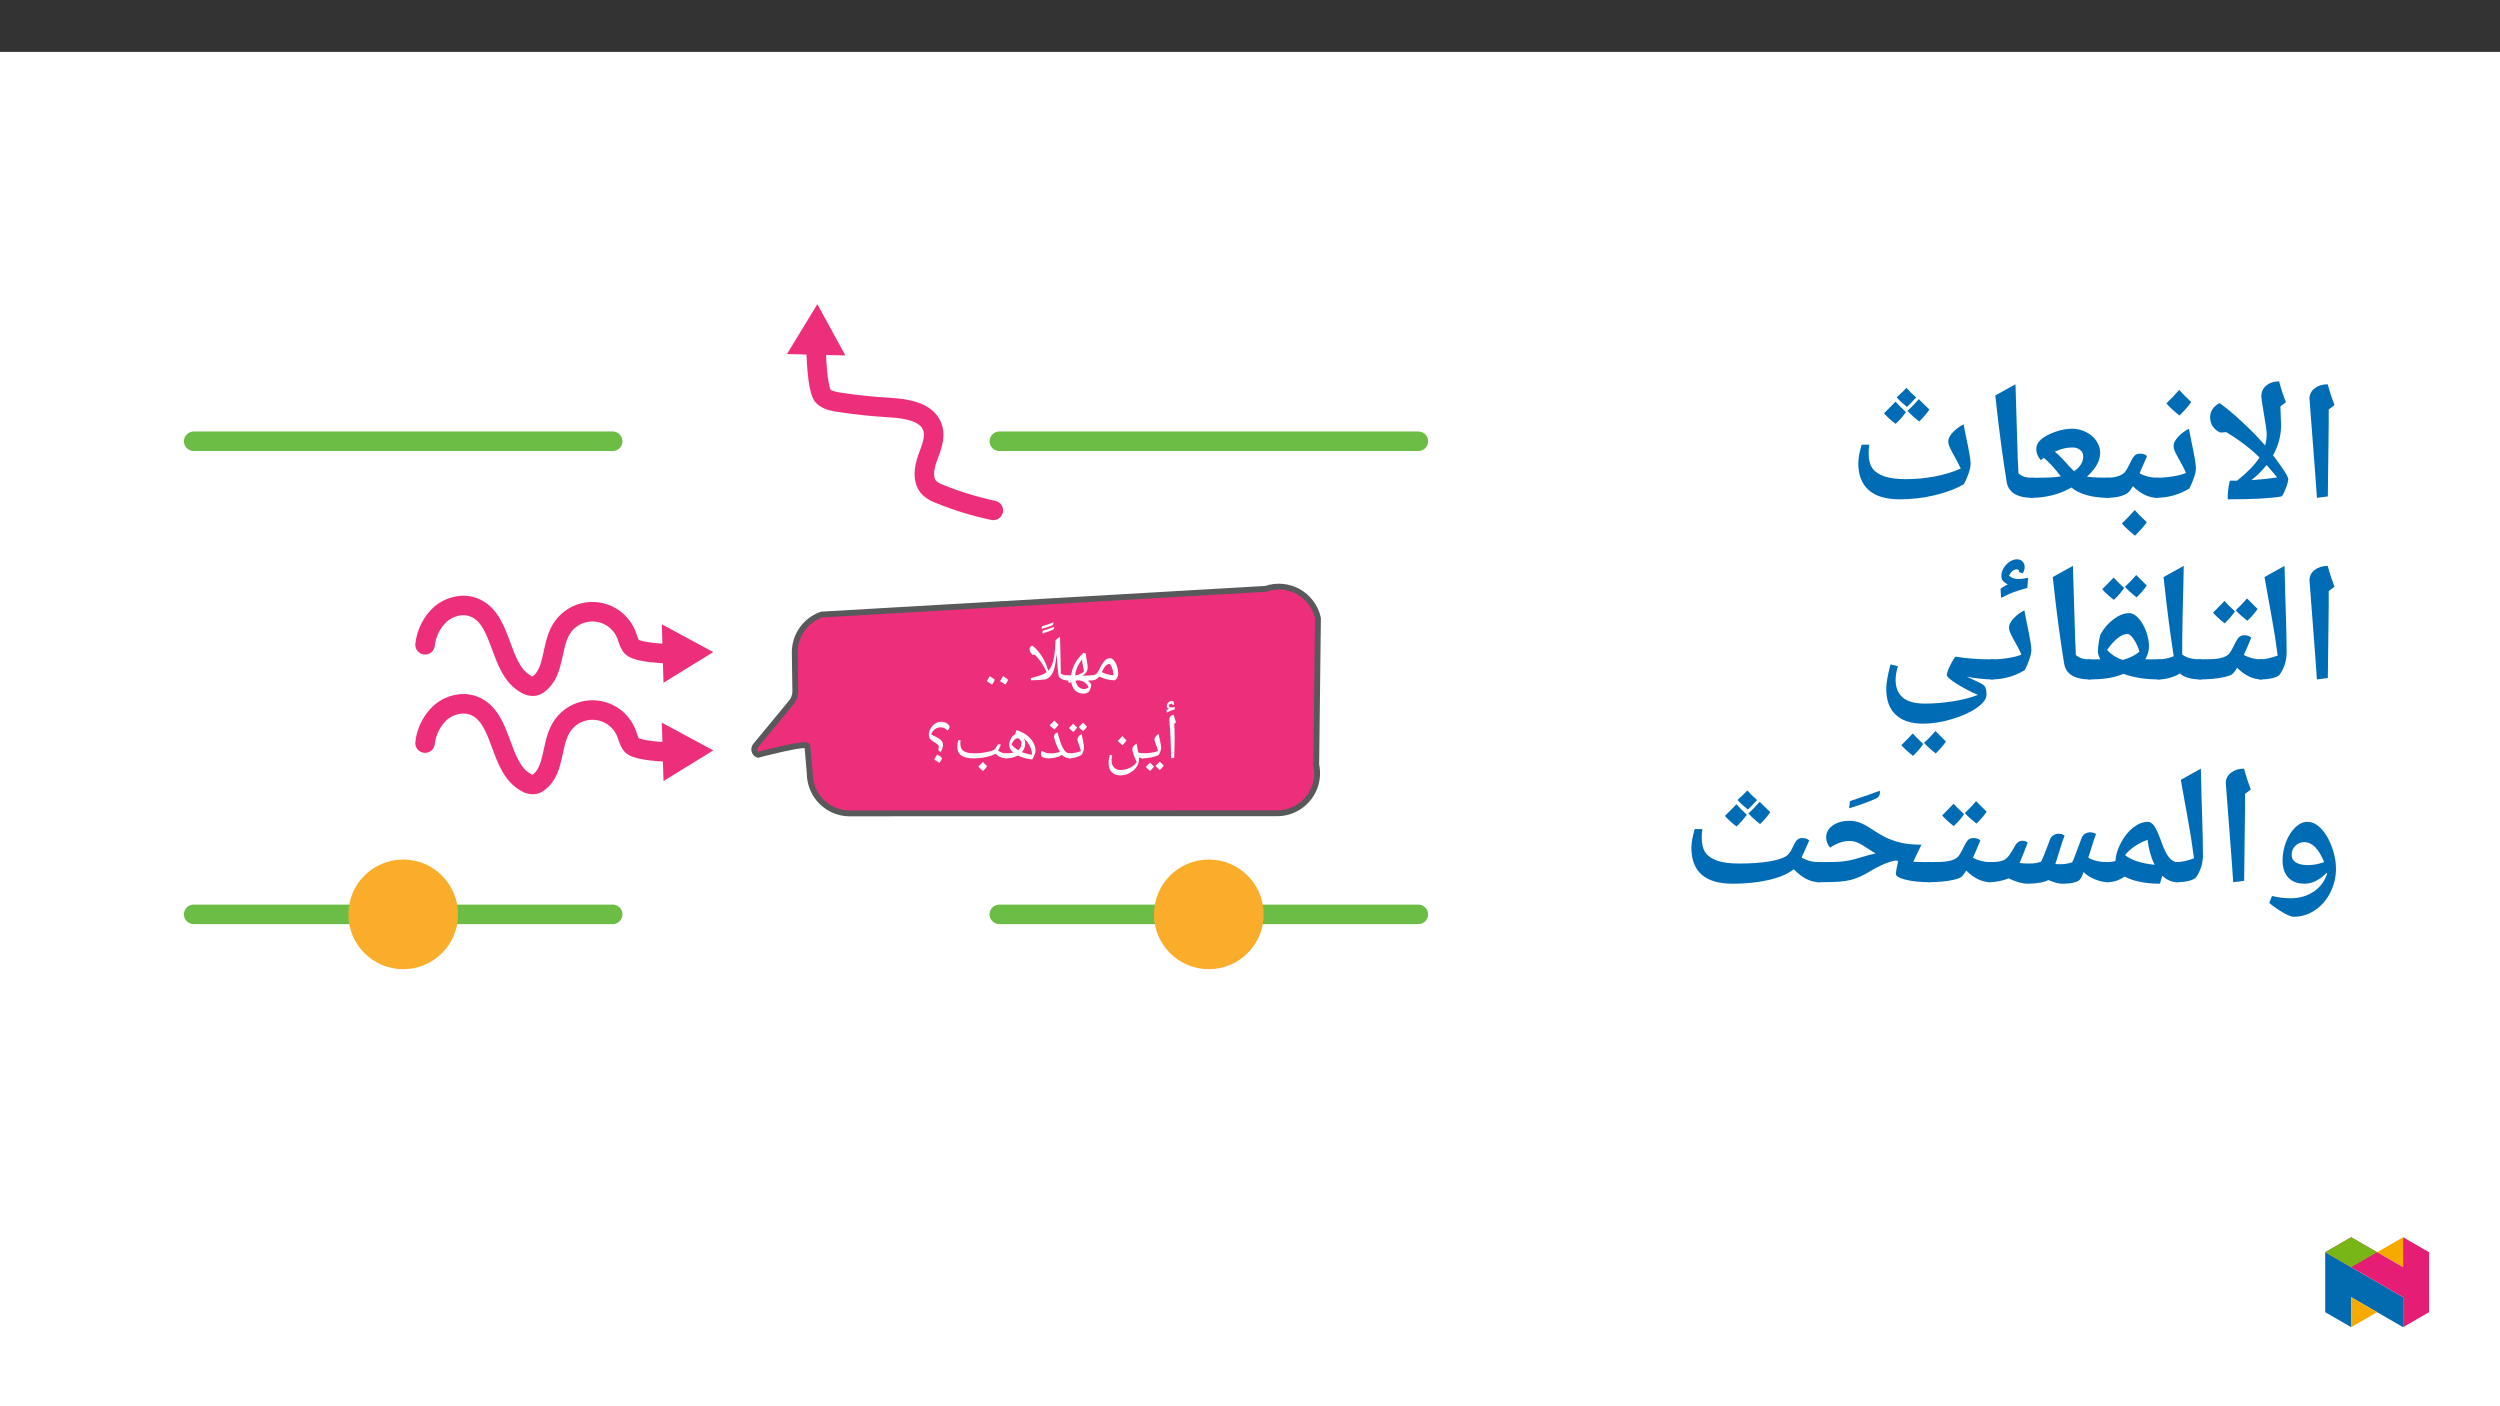
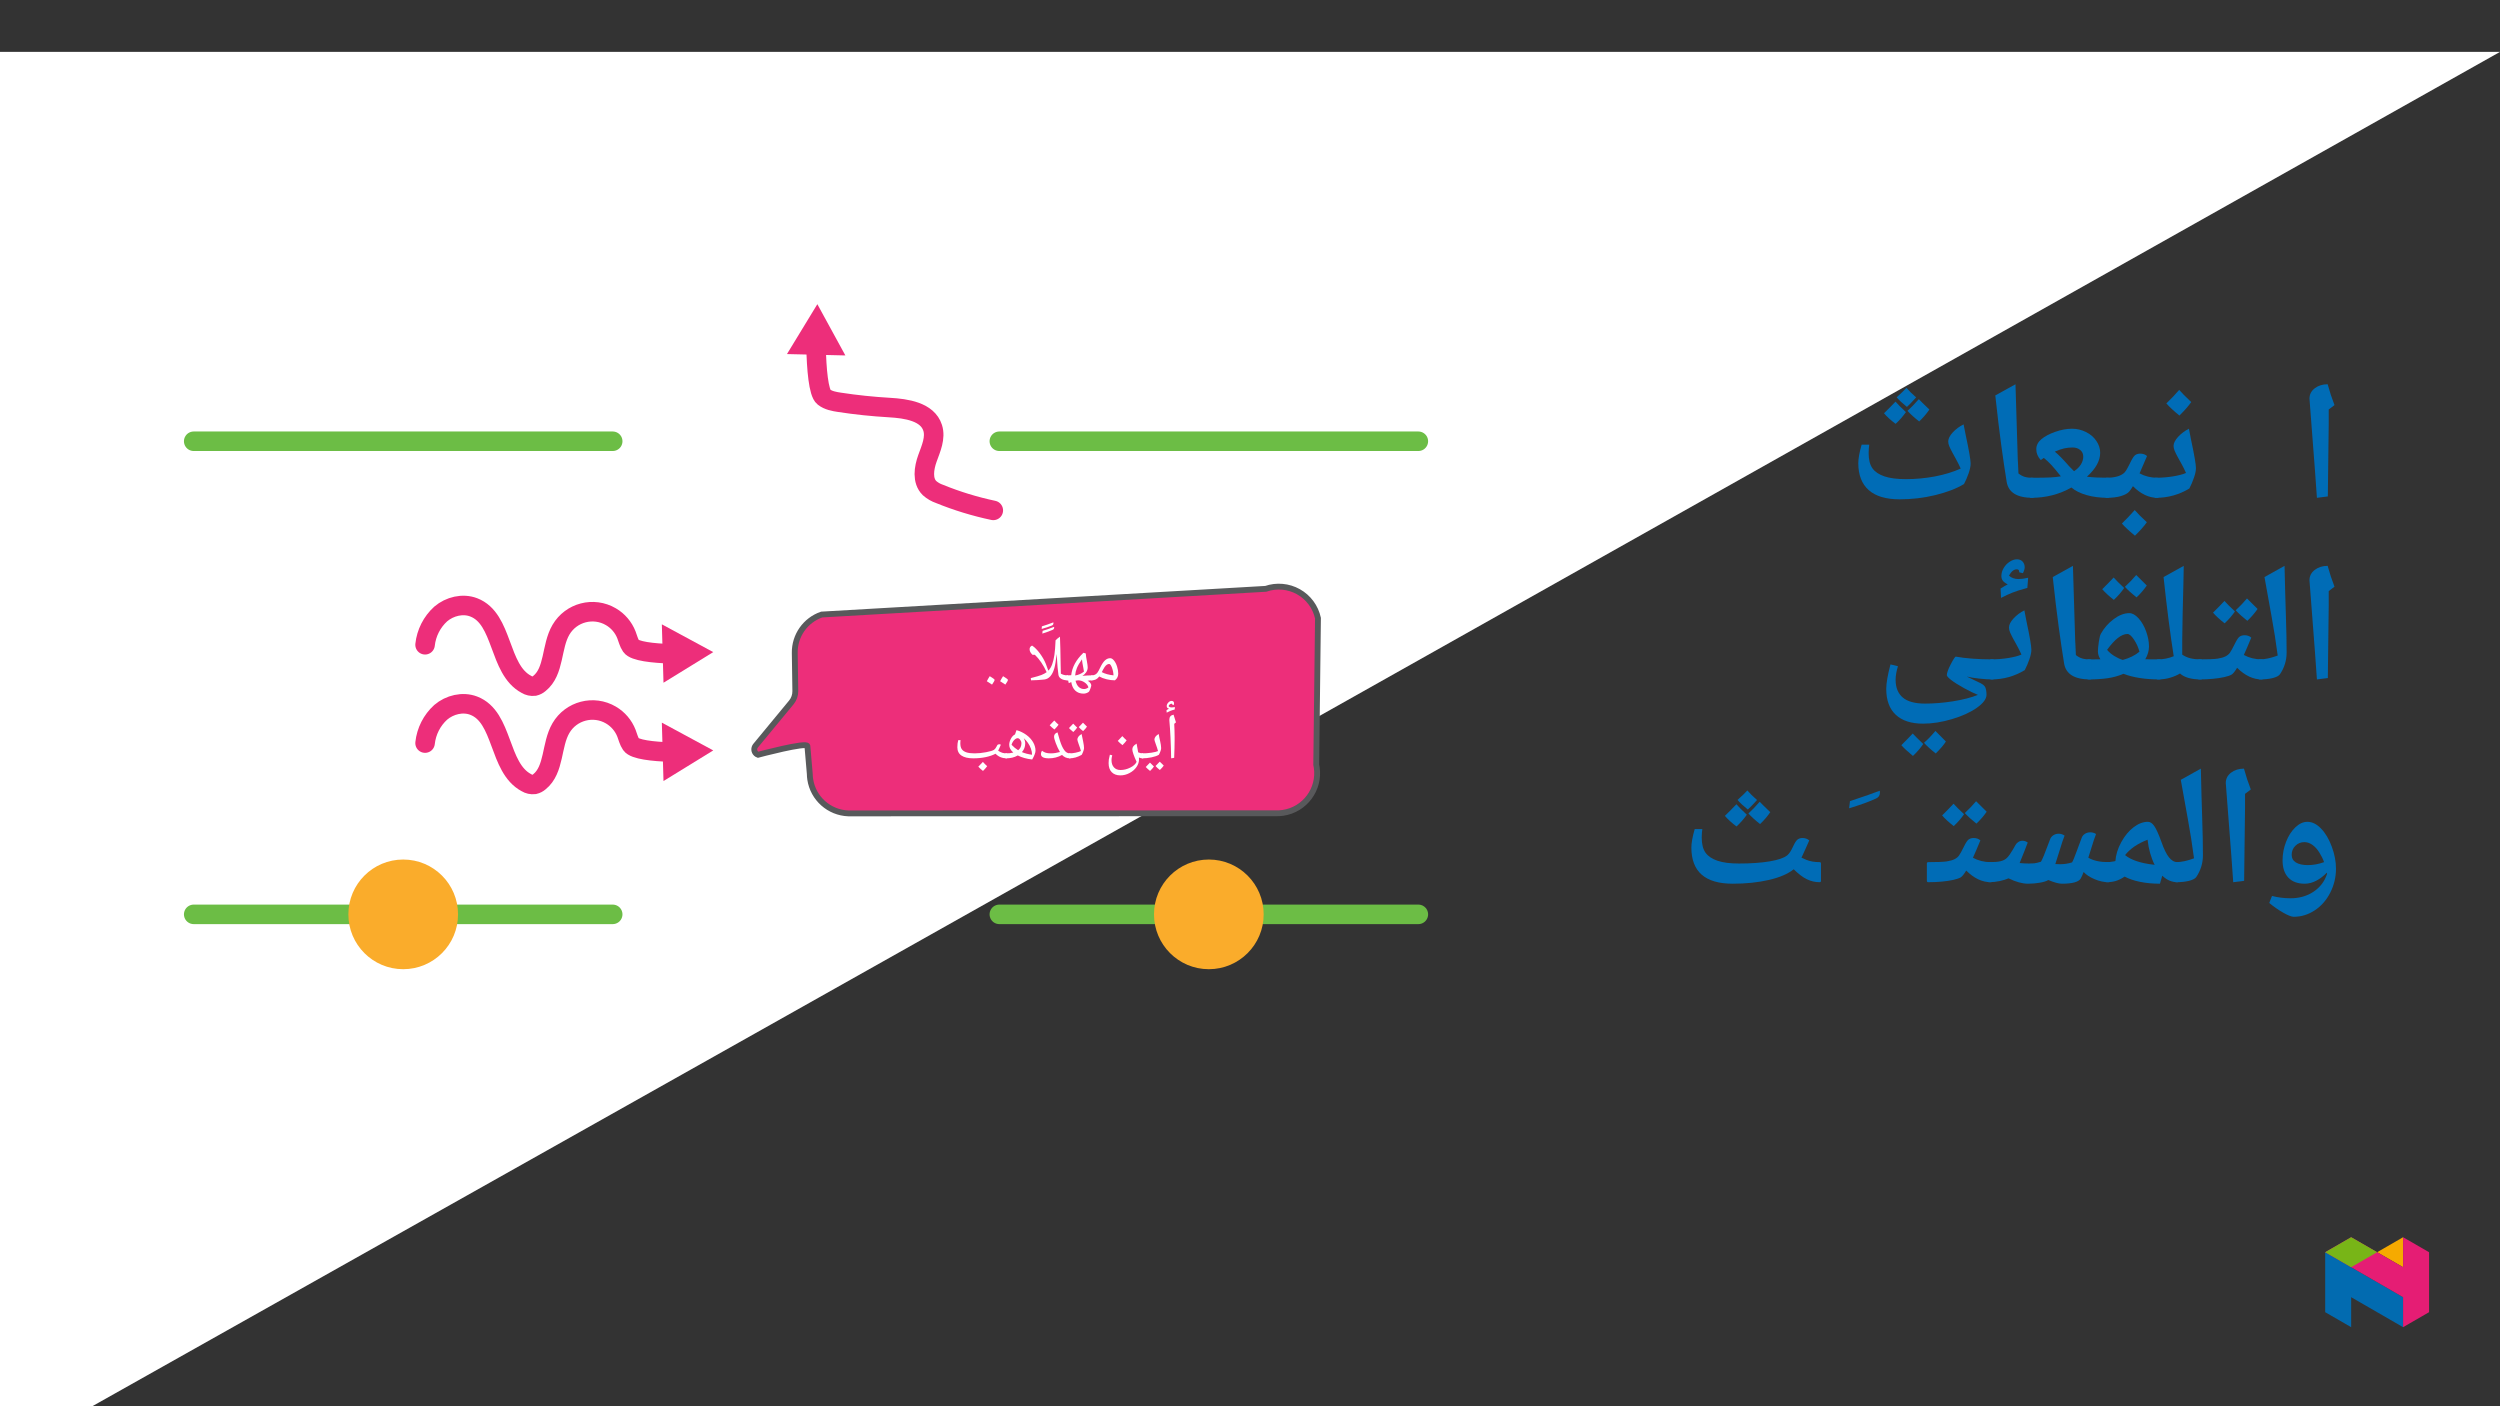
<svg xmlns="http://www.w3.org/2000/svg" xmlns:xlink="http://www.w3.org/1999/xlink" viewBox="0 0 960 540" version="1.1">
  <rect x="0" y="0" width="960" height="540" fill="#333333" stroke="none" />
  <defs>
    <g>
      <symbol overflow="visible" id="glyph0-0">
        <path style="stroke:none;" d="M 1.25 0 L 1.25 -17.844 L 11.25 -17.844 L 11.25 0 Z M 2.453 -1.203 L 10.047 -1.203 L 10.047 -16.656 L 2.453 -16.656 Z M 2.453 -1.203 " />
      </symbol>
      <symbol overflow="visible" id="glyph0-1">
        <path style="stroke:none;" d="M 0 0 C -0.133 0 -0.203 -0.066 -0.203 -0.203 L -0.203 -1.703 C -0.203 -1.836 -0.133 -1.906 0 -1.906 C 0.633 -1.906 1.172 -2.055 1.609 -2.359 C 2.047 -2.66 2.422 -3.129 2.734 -3.766 L 3.234 -4.766 C 3.879 -6.129 4.508 -7.094 5.125 -7.656 C 5.738 -8.219 6.41 -8.5 7.141 -8.5 C 7.629 -8.5 8.113 -8.203 8.594 -7.609 C 9.082 -7.016 9.473 -6.25 9.766 -5.312 C 10.066 -4.375 10.219 -3.469 10.219 -2.594 C 10.219 -2.082 10.125 -1.617 9.938 -1.203 C 9.75 -0.785 9.422 -0.383 8.953 0 C 7.953 0 6.883 -0.133 5.75 -0.406 C 4.625 -0.688 3.688 -1.047 2.938 -1.484 C 2.539 -0.961 2.109 -0.582 1.641 -0.344 C 1.18 -0.113 0.633 0 0 0 Z M 8.406 -1.906 C 8.363 -2.938 8.164 -3.922 7.812 -4.859 C 7.457 -5.805 7.102 -6.281 6.75 -6.281 C 6.438 -6.281 6.141 -6.188 5.859 -6 C 5.578 -5.812 5.297 -5.52 5.016 -5.125 C 4.742 -4.738 4.375 -4.082 3.906 -3.156 C 5.082 -2.52 6.582 -2.102 8.406 -1.906 Z M 6.172 -9.719 Z M 6.281 0.734 Z M 5.781 1.531 Z M 5.781 1.531 " />
      </symbol>
      <symbol overflow="visible" id="glyph0-2">
        <path style="stroke:none;" d="M 7.938 0.172 C 8.32 0.336 8.648 0.594 8.922 0.938 C 9.203 1.281 9.344 1.613 9.344 1.938 C 9.344 2.176 9.227 2.598 9 3.203 C 8.77 3.805 8.598 4.18 8.484 4.328 C 8.273 4.547 7.973 4.727 7.578 4.875 C 7.191 5.031 6.797 5.109 6.391 5.109 C 5.086 5.109 4.023 4.723 3.203 3.953 C 2.391 3.18 1.875 2.086 1.656 0.672 L 0.703 1.078 L 0.438 -0.031 L 0 0 C -0.133 0 -0.203 -0.066 -0.203 -0.203 L -0.203 -1.703 C -0.203 -1.836 -0.133 -1.906 0 -1.906 L 1.141 -1.938 L 1.641 -1.984 C 1.984 -5.078 3.547 -7.941 6.328 -10.578 L 7.219 -10.328 C 7.27 -9.566 7.414 -8.586 7.656 -7.391 C 7.863 -6.266 7.969 -5.469 7.969 -5 C 7.969 -4.258 7.758 -3.602 7.344 -3.031 C 6.938 -2.469 6.469 -2.031 5.938 -1.719 L 6.484 -1.766 C 7.359 -1.859 8.422 -1.906 9.672 -1.906 C 9.859 -1.906 9.953 -1.816 9.953 -1.641 L 9.953 -0.266 C 9.953 -0.086 9.859 0 9.672 0 C 9.035 0 8.457 0.055 7.938 0.172 Z M 6.531 -3.359 L 6.328 -4.609 C 6.004 -6.203 5.816 -7.352 5.766 -8.062 C 4.836 -6.758 4.188 -5.633 3.812 -4.688 C 3.438 -3.75 3.219 -2.812 3.156 -1.875 C 3.75 -1.945 4.336 -2.113 4.922 -2.375 C 5.516 -2.633 6.051 -2.961 6.531 -3.359 Z M 6.594 3.344 C 6.875 3.344 7.172 3.281 7.484 3.156 C 7.805 3.039 8.062 2.883 8.25 2.688 C 8.039 1.957 7.547 1.328 6.766 0.797 C 5.992 0.266 5.16 0 4.266 0 C 4.129 0 3.805 0.047 3.297 0.141 C 3.555 1.223 3.969 2.023 4.531 2.547 C 5.102 3.078 5.789 3.344 6.594 3.344 Z M 5.734 -11.797 Z M 6.328 6.328 Z M 6.328 6.328 " />
      </symbol>
      <symbol overflow="visible" id="glyph0-3">
        <path style="stroke:none;" d="M 1.406 0 L 1.312 -0.859 C 3.25 -1.348 4.609 -1.742 5.391 -2.047 C 6.172 -2.359 6.836 -2.719 7.391 -3.125 L 7.406 -3.141 C 6.145 -5.898 4.633 -8.125 2.875 -9.812 L 1.953 -9.812 C 1.609 -10.164 1.336 -10.508 1.141 -10.844 C 0.953 -11.176 0.859 -11.551 0.859 -11.969 C 0.859 -12.602 1.176 -13.062 1.812 -13.344 C 2.789 -12.707 3.773 -11.723 4.766 -10.391 C 5.754 -9.055 6.531 -7.695 7.094 -6.312 C 7.301 -5.781 7.617 -4.91 8.047 -3.703 C 8.672 -4.348 9.16 -5.16 9.516 -6.141 C 9.879 -7.129 10.164 -8.316 10.375 -9.703 C 10.582 -11.086 10.734 -12.977 10.828 -15.375 C 11.297 -15.852 11.859 -16.316 12.516 -16.766 C 12.629 -14.234 12.719 -10.645 12.781 -6 L 12.859 -2.562 C 13.617 -2.125 14.488 -1.906 15.469 -1.906 C 15.602 -1.906 15.672 -1.836 15.672 -1.703 L 15.672 -0.203 C 15.672 -0.066 15.602 0 15.469 0 C 14.477 0 13.66 -0.191 13.016 -0.578 C 12.367 -0.961 12.004 -1.492 11.922 -2.172 C 11.797 -3.141 11.688 -4.102 11.594 -5.062 C 11.508 -6.031 11.395 -7.719 11.25 -10.125 C 10.969 -7.551 10.672 -5.727 10.359 -4.656 C 9.598 -1.977 8.305 -0.531 6.484 -0.312 C 4.93 -0.133 3.238 -0.031 1.406 0 Z M 11.328 -18 Z M 2.328 -14.562 Z M 11.688 1.297 Z M 5.906 1.297 Z M 5.906 1.297 " />
      </symbol>
      <symbol overflow="visible" id="glyph0-4">
        <path style="stroke:none;" d="M 4.25 -13.828 L 4.266 -13.578 C 4.266 -13.148 4.078 -12.852 3.703 -12.688 C 2.723 -12.238 1.395 -11.754 -0.281 -11.234 L -0.172 -12.297 C 1.035 -12.641 2.508 -13.148 4.25 -13.828 Z M 3.953 -15.547 L 3.984 -15.281 C 3.984 -14.82 3.797 -14.508 3.422 -14.344 C 2.398 -13.914 1.082 -13.473 -0.531 -13.016 L -0.453 -14.016 C 0.992 -14.453 2.461 -14.961 3.953 -15.547 Z M 2.141 -11.25 Z M 1.578 -16.047 Z M 1.578 -16.047 " />
      </symbol>
      <symbol overflow="visible" id="glyph0-5">
        <path style="stroke:none;" d="M 1.141 0.344 C 1.328 0.008 1.504 -0.316 1.672 -0.641 C 1.848 -0.973 2.047 -1.289 2.266 -1.594 C 3.523 -0.852 4.156 -0.363 4.156 -0.125 C 4.156 0.062 3.816 0.648 3.141 1.641 C 2.328 1.086 1.66 0.656 1.141 0.344 Z M 1.141 0.344 " />
      </symbol>
      <symbol overflow="visible" id="glyph0-6">
        <path style="stroke:none;" d="M 3.938 -8.328 L 3.938 -6.766 C 3.938 -5.148 3.879 -2.961 3.766 -0.203 L 2.609 0 C 2.504 -5.844 2.273 -10.691 1.922 -14.547 L 1.922 -14.875 C 1.922 -15.395 2.051 -15.812 2.312 -16.125 C 2.57 -16.445 2.988 -16.66 3.562 -16.766 C 3.582 -16.66 3.602 -16.562 3.625 -16.469 C 3.656 -16.383 3.93 -15.5 4.453 -13.812 L 3.781 -13.234 L 3.797 -13.109 C 3.891 -11.316 3.938 -9.723 3.938 -8.328 Z M 3.047 -18 Z M 3.281 1.297 Z M 3.094 -20.578 L 3.094 -20.672 C 3.094 -20.742 3.062 -20.812 3 -20.875 C 2.945 -20.945 2.875 -20.984 2.781 -20.984 C 2.52 -20.984 2.281 -20.891 2.062 -20.703 C 1.852 -20.523 1.703 -20.305 1.609 -20.047 C 1.867 -19.711 2.266 -19.547 2.797 -19.547 C 3.098 -19.547 3.508 -19.598 4.031 -19.703 L 3.984 -18.75 C 3.285 -18.57 2.711 -18.391 2.266 -18.203 C 1.828 -18.023 1.367 -17.805 0.891 -17.547 L 0.828 -18.516 L 1.812 -19.078 C 1.207 -19.18 0.906 -19.516 0.906 -20.078 C 0.906 -20.547 1.102 -20.988 1.5 -21.406 C 1.895 -21.832 2.312 -22.047 2.75 -22.047 C 3.395 -22.047 3.719 -21.734 3.719 -21.109 C 3.719 -20.891 3.66 -20.664 3.547 -20.438 Z M 2.656 -17.906 Z M 2.422 -22.656 Z M 2.422 -22.656 " />
      </symbol>
      <symbol overflow="visible" id="glyph0-7">
        <path style="stroke:none;" d="M 0 0 C -0.133 0 -0.203 -0.066 -0.203 -0.203 L -0.203 -1.703 C -0.203 -1.836 -0.133 -1.906 0 -1.906 C 1.227 -1.906 2.406 -1.988 3.531 -2.156 C 4.664 -2.32 5.523 -2.539 6.109 -2.812 C 5.941 -3.488 5.645 -4.406 5.219 -5.562 C 4.895 -6.426 4.734 -6.984 4.734 -7.234 C 4.734 -7.598 4.879 -7.973 5.172 -8.359 C 5.473 -8.742 5.875 -9.07 6.375 -9.344 C 6.445 -8.863 6.535 -8.379 6.641 -7.891 C 6.754 -7.41 6.859 -6.938 6.953 -6.469 C 7.055 -6.008 7.141 -5.566 7.203 -5.141 C 7.273 -4.711 7.312 -4.305 7.312 -3.922 C 7.312 -3.336 7.023 -2.488 6.453 -1.375 C 5.766 -0.957 4.816 -0.625 3.609 -0.375 C 2.398 -0.125 1.195 0 0 0 Z M 4.812 -10.578 Z M 4.391 0.734 Z M 4.391 1.297 Z M 4.547 3.141 C 4.242 3.617 3.75 4.188 3.062 4.844 C 2.312 4.238 1.758 3.734 1.406 3.328 C 1.844 2.91 2.379 2.348 3.016 1.641 C 3.16 1.797 3.672 2.297 4.547 3.141 Z M 8.312 2.781 C 8.008 3.25 7.508 3.816 6.812 4.484 C 6.082 3.898 5.531 3.391 5.156 2.953 C 5.531 2.609 6.07 2.047 6.781 1.266 C 6.926 1.43 7.438 1.938 8.312 2.781 Z M 4.875 3.203 Z M 4.828 1.266 Z M 4.891 5.094 Z M 4.891 5.094 " />
      </symbol>
      <symbol overflow="visible" id="glyph0-8">
        <path style="stroke:none;" d="M 6.219 6.547 C 4.801 6.547 3.691 6.133 2.891 5.312 C 2.098 4.5 1.703 3.344 1.703 1.844 C 1.703 1.363 1.727 0.91 1.781 0.484 C 1.844 0.055 1.977 -0.566 2.188 -1.391 L 3.094 -1.172 C 2.906 -0.441 2.812 0.148 2.812 0.609 C 2.812 1.828 3.117 2.773 3.734 3.453 C 4.348 4.141 5.195 4.484 6.281 4.484 C 7.52 4.484 8.754 4.18 9.984 3.578 C 11.211 2.973 12.035 2.234 12.453 1.359 C 11.359 -1.023 10.812 -2.617 10.812 -3.422 C 10.812 -3.848 10.93 -4.234 11.172 -4.578 C 11.422 -4.93 11.848 -5.289 12.453 -5.656 C 12.523 -5.062 12.719 -3.984 13.031 -2.422 L 13.031 -2.312 C 13.594 -2.039 14.203 -1.906 14.859 -1.906 C 14.992 -1.906 15.062 -1.836 15.062 -1.703 L 15.062 -0.203 C 15.062 -0.066 14.992 0 14.859 0 C 14.297 0 13.789 -0.102 13.344 -0.312 L 13.375 0.422 C 13.375 1.441 13.047 2.422 12.391 3.359 C 11.742 4.297 10.852 5.062 9.719 5.656 C 8.594 6.25 7.426 6.547 6.219 6.547 Z M 6.609 -5.047 Z M 0.828 6.562 Z M 6.594 7.766 Z M 8.625 -6.906 C 8.238 -6.344 7.703 -5.727 7.016 -5.062 C 6.273 -5.656 5.676 -6.195 5.219 -6.688 C 6.07 -7.539 6.656 -8.156 6.969 -8.531 C 7.5 -7.945 8.051 -7.406 8.625 -6.906 Z M 7.016 -4.828 Z M 6.969 -9.141 Z M 6.969 -9.141 " />
      </symbol>
      <symbol overflow="visible" id="glyph0-9">
        <path style="stroke:none;" d="M 0 0 C -0.133 0 -0.203 -0.066 -0.203 -0.203 L -0.203 -1.703 C -0.203 -1.836 -0.133 -1.906 0 -1.906 C 0.758 -1.906 1.535 -1.988 2.328 -2.156 C 3.129 -2.32 3.828 -2.539 4.422 -2.812 C 4.211 -3.594 3.91 -4.508 3.516 -5.562 C 3.203 -6.426 3.047 -6.984 3.047 -7.234 C 3.047 -7.598 3.191 -7.973 3.484 -8.359 C 3.785 -8.742 4.18 -9.07 4.672 -9.344 C 4.742 -8.875 4.941 -7.922 5.266 -6.484 C 5.492 -5.379 5.609 -4.523 5.609 -3.922 C 5.609 -3.672 5.531 -3.316 5.375 -2.859 C 5.227 -2.398 5.016 -1.906 4.734 -1.375 C 3.191 -0.457 1.613 0 0 0 Z M 3.469 -10.578 Z M 3.172 0.734 Z M 3.172 1.297 Z M 2.969 -11.812 C 2.664 -11.332 2.172 -10.766 1.484 -10.109 C 0.742 -10.711 0.191 -11.219 -0.172 -11.625 C 0.266 -12.031 0.801 -12.594 1.438 -13.312 C 1.633 -13.113 2.145 -12.613 2.969 -11.812 Z M 6.734 -12.172 C 6.43 -11.672 5.93 -11.098 5.234 -10.453 C 4.523 -11.016 3.977 -11.531 3.594 -12 C 3.77 -12.156 4.305 -12.719 5.203 -13.688 C 5.398 -13.469 5.91 -12.961 6.734 -12.172 Z M 3.375 -9.859 Z M 3.25 -14.297 Z M 3.375 -10.109 Z M 3.375 -10.109 " />
      </symbol>
      <symbol overflow="visible" id="glyph0-10">
        <path style="stroke:none;" d="M 12.047 0 C 11.367 0 10.781 -0.113 10.281 -0.344 C 9.781 -0.57 9.336 -0.891 8.953 -1.297 C 7.422 -0.43 5.738 0 3.906 0 C 2.883 0 2.117 -0.133 1.609 -0.406 C 1.109 -0.688 0.859 -1.082 0.859 -1.594 C 0.859 -2.125 1.004 -2.562 1.297 -2.906 C 1.711 -2.562 2.188 -2.305 2.719 -2.141 C 3.25 -1.984 3.91 -1.906 4.703 -1.906 C 5.742 -1.906 6.895 -2.078 8.156 -2.422 C 7.52 -3.535 6.984 -4.676 6.547 -5.844 C 6.109 -7.02 5.891 -7.836 5.891 -8.297 C 5.891 -9.109 6.332 -9.664 7.219 -9.969 C 7.562 -8.707 7.867 -7.648 8.141 -6.797 C 8.422 -5.941 8.68 -5.25 8.922 -4.719 C 9.16 -4.188 9.445 -3.676 9.781 -3.188 C 10.125 -2.707 10.473 -2.375 10.828 -2.188 C 11.18 -2 11.586 -1.906 12.047 -1.906 C 12.191 -1.906 12.266 -1.836 12.266 -1.703 L 12.266 -0.203 C 12.266 -0.066 12.191 0 12.047 0 Z M 5.641 -11.188 Z M 5.969 0.734 Z M 5.969 1.297 Z M 7.625 -12.906 C 7.238 -12.344 6.703 -11.727 6.016 -11.062 C 5.273 -11.656 4.676 -12.195 4.219 -12.688 C 5.07 -13.539 5.656 -14.156 5.969 -14.531 C 6.5 -13.945 7.051 -13.406 7.625 -12.906 Z M 6.016 -10.828 Z M 5.969 -15.141 Z M 5.969 -15.141 " />
      </symbol>
      <symbol overflow="visible" id="glyph0-11">
        <path style="stroke:none;" d="M 0 0 C -0.133 0 -0.203 -0.066 -0.203 -0.203 L -0.203 -1.734 C -0.203 -1.848 -0.133 -1.906 0 -1.906 C 1.176 -1.906 2.133 -2.008 2.875 -2.219 C 1.832 -3.133 1.312 -4.117 1.312 -5.172 C 1.312 -5.941 1.523 -6.727 1.953 -7.531 C 2.379 -8.332 2.906 -8.883 3.531 -9.188 L 4.109 -10.828 C 5.516 -10.422 6.773 -9.812 7.891 -9 C 9.004 -8.195 9.867 -7.258 10.484 -6.188 C 11.098 -5.125 11.406 -4.031 11.406 -2.906 C 11.406 -2.52 11.285 -2.023 11.047 -1.422 C 10.816 -0.816 10.508 -0.191 10.125 0.453 C 7.957 0.203 6.113 -0.316 4.594 -1.109 C 3.926 -0.723 3.223 -0.441 2.484 -0.266 C 1.742 -0.086 0.914 0 0 0 Z M 6 -5.781 C 6 -6.25 5.844 -6.691 5.531 -7.109 C 5.219 -7.523 4.883 -7.734 4.531 -7.734 C 4.27 -7.734 3.977 -7.625 3.656 -7.406 C 3.344 -7.188 3.055 -6.883 2.797 -6.5 C 2.535 -6.113 2.336 -5.68 2.203 -5.203 C 2.984 -4.379 3.828 -3.68 4.734 -3.109 C 5.578 -3.773 6 -4.664 6 -5.781 Z M 10.078 -1.375 C 10.078 -2.113 9.938 -2.883 9.656 -3.688 C 9.375 -4.5 8.984 -5.254 8.484 -5.953 C 7.984 -6.66 7.453 -7.254 6.891 -7.734 C 7.266 -7.047 7.453 -6.367 7.453 -5.703 C 7.453 -4.453 7.031 -3.348 6.188 -2.391 C 7.32 -1.91 8.617 -1.57 10.078 -1.375 Z M 4.5 -12.047 Z M 5.594 0.734 Z M 5.594 1.781 Z M 5.594 1.781 " />
      </symbol>
      <symbol overflow="visible" id="glyph0-12">
        <path style="stroke:none;" d="M 20.672 0 C 18.992 0 17.57 -0.586 16.406 -1.766 C 15.383 -1.223 14.133 -0.789 12.656 -0.469 C 11.188 -0.156 9.582 0 7.844 0 C 5.883 0 4.379 -0.352 3.328 -1.062 C 2.273 -1.77 1.75 -2.836 1.75 -4.266 C 1.75 -5.297 1.863 -6.207 2.094 -7 L 2.984 -7 C 2.961 -6.938 2.941 -6.766 2.922 -6.484 C 2.898 -6.211 2.891 -5.977 2.891 -5.781 C 2.891 -4.812 3.07 -4.062 3.438 -3.531 C 3.801 -3 4.383 -2.594 5.188 -2.312 C 5.988 -2.039 7.051 -1.906 8.375 -1.906 C 9.77 -1.906 11.254 -2.055 12.828 -2.359 C 14.398 -2.672 15.398 -2.977 15.828 -3.281 C 16.023 -3.426 16.18 -3.57 16.297 -3.719 C 16.422 -3.875 16.562 -4.094 16.719 -4.375 L 17.062 -5.016 C 17.219 -5.273 17.477 -5.406 17.844 -5.406 C 18.094 -5.406 18.289 -5.344 18.438 -5.219 C 17.988 -4.102 17.645 -3.344 17.406 -2.938 C 17.957 -2.57 18.484 -2.305 18.984 -2.141 C 19.484 -1.984 20.047 -1.906 20.672 -1.906 C 20.816 -1.906 20.891 -1.836 20.891 -1.703 L 20.891 -0.203 C 20.891 -0.066 20.816 0 20.672 0 Z M 10.109 -7.625 Z M 11.438 1.297 Z M 13.203 3.016 C 12.805 3.578 12.27 4.188 11.594 4.844 C 10.875 4.281 10.273 3.734 9.797 3.203 C 10.547 2.473 11.129 1.863 11.547 1.375 C 12.117 2 12.672 2.547 13.203 3.016 Z M 11.531 3.203 Z M 11.547 1.141 Z M 11.594 5.094 Z M 11.547 0.766 Z M 11.547 0.766 " />
      </symbol>
      <symbol overflow="visible" id="glyph0-13">
-         <path style="stroke:none;" d="M 5.031 -3.047 C 5.145 -3.723 5.203 -4.176 5.203 -4.406 C 5.203 -4.727 5.07 -5.02 4.812 -5.281 C 4.551 -5.539 4.047 -5.879 3.297 -6.297 C 2.648 -6.648 2.164 -7.051 1.844 -7.5 C 1.531 -7.945 1.375 -8.469 1.375 -9.062 C 1.375 -9.844 1.594 -10.629 2.031 -11.422 C 2.477 -12.211 3.062 -12.844 3.781 -13.312 C 4.5 -13.789 5.266 -14.031 6.078 -14.031 C 7.297 -14.031 8.266 -13.648 8.984 -12.891 C 9.211 -12.648 9.328 -12.379 9.328 -12.078 C 9.328 -11.598 9.07 -11.133 8.562 -10.688 C 8.07 -11.156 7.633 -11.473 7.25 -11.641 C 6.863 -11.816 6.379 -11.906 5.797 -11.906 C 5.035 -11.906 4.328 -11.648 3.672 -11.141 C 3.016 -10.641 2.547 -9.977 2.266 -9.156 C 2.504 -9.008 2.781 -8.867 3.094 -8.734 C 4.582 -8.055 5.578 -7.457 6.078 -6.938 C 6.578 -6.426 6.828 -5.848 6.828 -5.203 C 6.828 -4.504 6.539 -3.582 5.969 -2.438 Z M 3.438 0.469 C 3.633 0.133 3.816 -0.191 3.984 -0.516 C 4.148 -0.848 4.336 -1.172 4.547 -1.484 C 5.234 -1.086 5.723 -0.766 6.016 -0.516 C 6.305 -0.266 6.453 -0.098 6.453 -0.016 C 6.453 0.16 6.113 0.754 5.438 1.766 L 4.875 1.375 C 4.488 1.094 4.008 0.789 3.438 0.469 Z M 3.719 -14.203 Z M 3.719 -14.203 " />
-       </symbol>
+         </symbol>
      <symbol overflow="visible" id="glyph1-0">
-         <path style="stroke:none;" d="M 6.125 -46.406 L 32.812 -46.406 L 32.812 0 L 6.125 0 Z M 9.422 -3.297 L 29.516 -3.297 L 29.516 -43.094 L 9.422 -43.094 Z M 9.422 -3.297 " />
-       </symbol>
+         </symbol>
      <symbol overflow="visible" id="glyph1-1">
        <path style="stroke:none;" d="M 12.375 -29.047 L 12.031 -1.109 L 7.844 -0.578 L 7.109 -10.891 L 4.984 -38.656 C 4.984 -40.281 5.66 -41.609 7.016 -42.641 C 8.367 -43.672 10.02 -44.188 11.969 -44.188 C 12.707 -41.445 13.582 -38.781 14.594 -36.188 L 12.375 -34.5 Z M 9.203 -47.359 Z M 9.812 3.75 Z M 9.812 3.75 " />
      </symbol>
      <symbol overflow="visible" id="glyph1-2">
-         <path style="stroke:none;" d="M 9.109 0 C 9.004 0 8.953 -0.18 8.953 -0.547 C 8.953 -1.898 9.07 -3.344 9.312 -4.875 C 9.562 -6.406 9.781 -7.172 9.969 -7.172 L 12.594 -7.172 C 16.656 -10.453 19.516 -13.414 21.172 -16.062 C 17.805 -19.426 13.562 -22.672 8.438 -25.797 L 6.062 -25.641 C 3.5 -26.93 2.219 -28.879 2.219 -31.484 C 2.219 -33.785 3.414 -35.613 5.812 -36.969 C 8.113 -35.383 10.969 -33.008 14.375 -29.844 C 17.781 -26.688 20.594 -23.828 22.812 -21.266 L 23.328 -20.719 C 23.734 -22.113 23.938 -23.586 23.938 -25.141 C 23.938 -26.211 23.477 -29.383 22.562 -34.656 C 22.102 -37.301 21.875 -38.922 21.875 -39.516 C 21.875 -41.273 22.516 -42.676 23.797 -43.719 C 25.086 -44.77 26.727 -45.297 28.719 -45.297 C 29.414 -42.547 30.285 -39.879 31.328 -37.297 L 29.203 -35.672 L 29.453 -28.344 C 29.453 -24.426 28.426 -20.609 26.375 -16.891 C 26.707 -16.547 27.766 -15.102 29.547 -12.562 C 31.328 -10.031 32.219 -8.426 32.219 -7.75 C 32.219 -6.988 31.859 -5.707 31.141 -3.906 C 30.422 -2.102 29.91 -1.172 29.609 -1.109 C 25.441 -0.367 18.609 0 9.109 0 Z M 18.094 -7.391 L 18.438 -7.391 C 22.008 -7.629 25.188 -7.977 27.969 -8.438 L 23.906 -13.172 C 22.188 -11.016 20.25 -9.086 18.094 -7.391 Z M 24.375 -48.469 Z M 4.156 -40.156 Z M 27.234 3.75 Z M 12.5 3.75 Z M 12.5 3.75 " />
-       </symbol>
+         </symbol>
      <symbol overflow="visible" id="glyph1-3">
        <path style="stroke:none;" d="M 0 -0.578 C -0.363 -0.578 -0.547 -0.754 -0.547 -1.109 L -0.547 -7.75 C -0.547 -8.102 -0.363 -8.281 0 -8.281 C 2.156 -8.281 4.32 -8.453 6.5 -8.797 C 8.688 -9.148 10.379 -9.594 11.578 -10.125 C 11.016 -11.395 10.445 -12.539 9.875 -13.562 C 9.301 -14.594 8.785 -15.523 8.328 -16.359 C 7.879 -17.191 7.508 -17.945 7.219 -18.625 C 6.938 -19.301 6.797 -19.926 6.797 -20.5 C 6.797 -21.562 7.379 -22.727 8.547 -24 C 9.723 -25.27 11.109 -26.305 12.703 -27.109 L 13.516 -22.859 C 14.766 -17.035 15.391 -13.414 15.391 -12 C 15.391 -11 15.141 -9.781 14.641 -8.344 C 14.148 -6.906 13.555 -5.508 12.859 -4.156 C 8.922 -1.77 4.633 -0.578 0 -0.578 Z M 9.016 -31.859 Z M 8.25 3.75 Z M 13.578 -37.344 C 12.547 -35.844 11.035 -34.117 9.047 -32.172 C 6.91 -33.898 5.238 -35.453 4.031 -36.828 C 6.02 -38.754 7.66 -40.484 8.953 -42.016 C 9.879 -40.953 11.422 -39.395 13.578 -37.344 Z M 9.047 -31.531 Z M 8.984 -43.594 Z M 8.984 -43.594 " />
      </symbol>
      <symbol overflow="visible" id="glyph1-4">
        <path style="stroke:none;" d="M 0 -0.578 C -0.363 -0.578 -0.547 -0.754 -0.547 -1.109 L -0.547 -7.75 C -0.547 -8.102 -0.363 -8.281 0 -8.281 C 2.789 -8.281 4.914 -8.789 6.375 -9.812 C 6.801 -10.102 7.191 -10.531 7.547 -11.094 C 7.91 -11.656 8.504 -12.781 9.328 -14.469 C 10.023 -15.883 10.629 -16.75 11.141 -17.062 C 11.648 -17.383 12.266 -17.547 12.984 -17.547 C 14.016 -17.547 14.879 -17.238 15.578 -16.625 L 12.703 -9.969 C 14.773 -8.844 17.055 -8.281 19.547 -8.281 C 19.91 -8.281 20.094 -8.102 20.094 -7.75 L 20.094 -1.109 C 20.094 -0.754 19.91 -0.578 19.547 -0.578 C 16.266 -0.578 13.133 -2.066 10.156 -5.047 C 9.645 -4.18 9.16 -3.484 8.703 -2.953 C 8.109 -2.273 7.062 -1.707 5.562 -1.25 C 4.07 -0.801 2.219 -0.578 0 -0.578 Z M 9.609 -22.344 Z M 11.328 3.75 Z M 15.5 8.797 C 14.508 10.234 12.988 11.957 10.938 13.969 C 8.645 12.082 6.973 10.523 5.922 9.297 C 7.629 7.629 9.27 5.906 10.844 4.125 C 11.914 5.375 13.469 6.93 15.5 8.797 Z M 10.844 2.547 Z M 10.938 14.594 Z M 10.844 3.484 Z M 10.938 9.047 Z M 10.938 9.047 " />
      </symbol>
      <symbol overflow="visible" id="glyph1-5">
        <path style="stroke:none;" d="M 30.219 -1.172 C 30.219 -0.773 30.004 -0.578 29.578 -0.578 C 26.516 -0.578 23.77 -0.926 21.344 -1.625 C 18.914 -2.32 16.973 -3.289 15.516 -4.531 C 10.879 -1.895 5.727 -0.578 0.062 -0.578 C -0.344 -0.578 -0.547 -0.773 -0.547 -1.172 L -0.547 -7.688 C -0.547 -8.082 -0.344 -8.281 0.062 -8.281 C 3.633 -8.281 6.141 -8.32 7.578 -8.406 C 9.023 -8.488 10.316 -8.629 11.453 -8.828 C 9.91 -10.816 8.672 -12.301 7.734 -13.281 C 6.805 -14.27 5.867 -15.145 4.922 -15.906 L 3.75 -15.078 C 2.602 -16.328 2.031 -17.711 2.031 -19.234 C 2.031 -20.711 2.676 -21.992 3.969 -23.078 C 5.258 -24.172 7.031 -25.113 9.281 -25.906 C 11.531 -26.707 13.688 -27.109 15.75 -27.109 C 17.625 -27.109 19.398 -26.691 21.078 -25.859 C 22.766 -25.035 24.098 -23.898 25.078 -22.453 C 26.066 -21.004 26.562 -19.477 26.562 -17.875 C 26.562 -14.82 24.879 -11.773 21.516 -8.734 L 21.484 -8.703 L 21.641 -8.672 C 23.773 -8.41 26.422 -8.281 29.578 -8.281 C 30.004 -8.281 30.219 -8.082 30.219 -7.688 Z M 20.062 -16.406 C 20.062 -17.469 19.672 -18.316 18.891 -18.953 C 18.117 -19.586 17.145 -19.906 15.969 -19.906 C 14.844 -19.906 13.77 -19.789 12.75 -19.562 C 11.738 -19.344 10.535 -18.926 9.141 -18.312 C 10.641 -17.082 12.488 -15.195 14.688 -12.656 L 16.531 -10.797 C 17.656 -11.535 18.523 -12.391 19.141 -13.359 C 19.754 -14.336 20.062 -15.352 20.062 -16.406 Z M 14.688 -31.859 Z M 14.984 3.75 Z M 14.984 3.75 " />
      </symbol>
      <symbol overflow="visible" id="glyph1-6">
        <path style="stroke:none;" d="M 19.844 -1.109 C 19.844 -0.754 19.66 -0.578 19.297 -0.578 C 13.305 -0.578 9.977 -2.633 9.312 -6.75 C 8.645 -10.863 7.957 -15.516 7.25 -20.703 C 6.539 -25.898 5.773 -32.297 4.953 -39.891 L 12.703 -44.188 L 13.609 -14.406 L 13.609 -15.047 L 13.844 -9.938 C 14.625 -9.301 15.445 -8.859 16.312 -8.609 C 17.176 -8.367 18.211 -8.25 19.422 -8.25 C 19.703 -8.25 19.844 -8.082 19.844 -7.75 Z M 8.312 -47.359 Z M 11.266 3.75 Z M 11.266 3.75 " />
      </symbol>
      <symbol overflow="visible" id="glyph1-7">
        <path style="stroke:none;" d="M 20.406 0 C 15.156 0 11.195 -1.18 8.531 -3.547 C 5.863 -5.922 4.531 -9.363 4.531 -13.875 C 4.531 -15.645 4.957 -18.016 5.812 -20.984 L 8.734 -20.984 C 8.691 -20.785 8.641 -20.305 8.578 -19.547 C 8.523 -18.785 8.5 -18.195 8.5 -17.781 C 8.5 -15.238 8.984 -13.285 9.953 -11.922 C 10.93 -10.555 12.469 -9.52 14.562 -8.812 C 16.656 -8.102 19.395 -7.75 22.781 -7.75 C 26.57 -7.75 30.285 -8.094 33.922 -8.781 C 37.566 -9.469 40.879 -10.477 43.859 -11.812 C 43.285 -13.082 42.711 -14.227 42.141 -15.25 C 41.578 -16.281 41.066 -17.219 40.609 -18.062 C 40.148 -18.906 39.773 -19.664 39.484 -20.344 C 39.203 -21.02 39.062 -21.645 39.062 -22.219 C 39.062 -23.27 39.641 -24.426 40.797 -25.688 C 41.953 -26.945 43.344 -27.977 44.969 -28.781 L 45.797 -24.562 C 47.047 -18.75 47.672 -15.133 47.672 -13.719 C 47.672 -12.719 47.41 -11.469 46.891 -9.969 C 46.367 -8.469 45.781 -7.102 45.125 -5.875 C 42.25 -4.133 38.578 -2.719 34.109 -1.625 C 29.648 -0.539 25.082 0 20.406 0 Z M 23.734 -29.734 Z M 24.562 3.75 Z M 22.828 -33.484 C 21.555 -31.723 20.234 -30.223 18.859 -28.984 C 16.973 -30.398 15.488 -31.754 14.406 -33.047 L 16.734 -35.359 L 18.828 -37.516 C 19.586 -36.609 20.922 -35.266 22.828 -33.484 Z M 31.828 -34.469 C 30.711 -32.844 29.406 -31.32 27.906 -29.906 C 26.102 -31.32 24.609 -32.676 23.422 -33.969 C 24.734 -35.145 26.18 -36.645 27.766 -38.469 C 28.297 -37.895 29.648 -36.562 31.828 -34.469 Z M 26.75 -39.141 C 24.938 -37.148 23.754 -35.93 23.203 -35.484 C 21.398 -36.941 20.086 -38.172 19.266 -39.172 C 21.047 -40.773 22.297 -41.988 23.016 -42.812 C 23.961 -41.695 25.207 -40.473 26.75 -39.141 Z M 23.016 -44.406 Z M 23.297 -29.578 Z M 23.297 -29.578 " />
      </symbol>
      <symbol overflow="visible" id="glyph1-8">
        <path style="stroke:none;" d="M 1.781 -39.891 L 9.484 -44.188 C 9.641 -37.031 9.812 -30.688 10 -25.156 C 10.188 -19.625 10.281 -14.867 10.281 -10.891 C 10.281 -7.898 9.438 -5.141 7.75 -2.609 C 7.32 -1.973 6.398 -1.473 4.984 -1.109 C 3.566 -0.754 1.906 -0.578 0 -0.578 C -0.363 -0.578 -0.547 -0.754 -0.547 -1.109 L -0.547 -7.75 C -0.547 -8.102 -0.363 -8.281 0 -8.281 C 1.945 -8.281 4.234 -8.77 6.859 -9.75 C 6.516 -12.301 6.148 -14.828 5.766 -17.328 C 5.391 -19.828 4.062 -27.348 1.781 -39.891 Z M 5.141 -47.359 Z M 7.484 3.75 Z M 7.484 3.75 " />
      </symbol>
      <symbol overflow="visible" id="glyph1-9">
        <path style="stroke:none;" d="M 0 -0.578 C -0.363 -0.578 -0.547 -0.754 -0.547 -1.109 L -0.547 -7.75 C -0.547 -8.102 -0.363 -8.281 0 -8.281 C 3.488 -8.281 5.852 -8.375 7.094 -8.562 C 8.332 -8.758 9.332 -9.047 10.094 -9.422 C 10.852 -9.805 11.43 -10.285 11.828 -10.859 C 12.234 -11.43 12.883 -12.625 13.781 -14.438 C 14.477 -15.852 15.078 -16.723 15.578 -17.047 C 16.086 -17.379 16.703 -17.547 17.422 -17.547 C 18.484 -17.547 19.344 -17.238 20 -16.625 C 18.832 -13.789 17.879 -11.57 17.141 -9.969 C 19.211 -8.844 21.5 -8.281 24 -8.281 C 24.352 -8.281 24.531 -8.102 24.531 -7.75 L 24.531 -1.109 C 24.531 -0.754 24.352 -0.578 24 -0.578 C 20.695 -0.578 17.551 -2.066 14.562 -5.047 C 13.719 -3.648 13.016 -2.781 12.453 -2.438 C 11.891 -2.102 10.969 -1.785 9.688 -1.484 C 8.414 -1.191 6.938 -0.969 5.25 -0.812 C 3.57 -0.656 1.82 -0.578 0 -0.578 Z M 14.062 -22.344 Z M 12.281 3.75 Z M 13.734 -26.688 C 12.648 -25.102 11.328 -23.582 9.766 -22.125 C 7.898 -23.582 6.414 -24.945 5.312 -26.219 L 7.641 -28.562 L 9.703 -30.719 C 10.504 -29.789 11.848 -28.445 13.734 -26.688 Z M 22.422 -27.641 C 21.297 -26.016 19.984 -24.492 18.484 -23.078 C 16.691 -24.492 15.203 -25.848 14.016 -27.141 C 15.598 -28.598 17.047 -30.109 18.359 -31.672 C 19.141 -30.848 20.492 -29.504 22.422 -27.641 Z M 13.922 -33.266 Z M 13.891 -22.125 Z M 13.891 -22.125 " />
      </symbol>
      <symbol overflow="visible" id="glyph1-10">
        <path style="stroke:none;" d="M 0 -0.578 C -0.363 -0.578 -0.547 -0.754 -0.547 -1.109 L -0.547 -7.75 C -0.547 -8.102 -0.363 -8.281 0 -8.281 C 2.07 -8.281 4.094 -8.68 6.062 -9.484 C 4.75 -17.742 3.445 -27.879 2.156 -39.891 L 9.906 -44.188 L 9.781 -37.547 C 9.539 -29.234 9.391 -21.969 9.328 -15.75 L 9.328 -10.094 C 10.305 -9.438 11.359 -8.969 12.484 -8.688 C 13.617 -8.414 14.938 -8.281 16.438 -8.281 C 16.82 -8.281 17.016 -8.102 17.016 -7.75 L 17.016 -1.109 C 17.016 -0.754 16.82 -0.578 16.438 -0.578 C 12.82 -0.578 10.164 -1.336 8.469 -2.859 C 7.477 -2.242 6.242 -1.707 4.766 -1.25 C 3.285 -0.801 1.695 -0.578 0 -0.578 Z M 5.141 -47.359 Z M 7.969 3.75 Z M 7.969 3.75 " />
      </symbol>
      <symbol overflow="visible" id="glyph1-11">
        <path style="stroke:none;" d="M 0.062 -8.281 L 2.406 -8.281 L 4.609 -8.312 C 3.973 -9.352 3.656 -10.359 3.656 -11.328 C 3.656 -12.172 3.77 -13.383 4 -14.969 C 4.227 -16.562 4.492 -17.613 4.797 -18.125 C 6.023 -20.344 7.664 -22.211 9.719 -23.734 C 11.77 -25.266 13.766 -26.031 15.703 -26.031 C 16.867 -26.031 18.051 -25.375 19.25 -24.062 C 20.445 -22.75 21.414 -21.078 22.156 -19.047 C 22.895 -17.016 23.266 -15.078 23.266 -13.234 C 23.266 -11.586 22.789 -9.945 21.844 -8.312 L 22.281 -8.312 L 27.359 -8.281 C 27.711 -8.281 27.891 -8.102 27.891 -7.75 L 27.891 -1.109 C 27.891 -0.754 27.711 -0.578 27.359 -0.578 C 21.859 -0.578 17.223 -1.297 13.453 -2.734 C 11.484 -1.898 9.438 -1.332 7.312 -1.031 C 5.188 -0.727 2.77 -0.578 0.062 -0.578 C -0.344 -0.578 -0.547 -0.773 -0.547 -1.172 L -0.547 -7.688 C -0.547 -8.082 -0.344 -8.281 0.062 -8.281 Z M 19.609 -11.234 C 19.148 -12.93 18.441 -14.488 17.484 -15.906 C 16.535 -17.32 15.711 -18.031 15.016 -18.031 C 12.723 -18.031 10.109 -16 7.172 -11.938 C 7.93 -11.039 8.852 -10.254 9.938 -9.578 C 11.031 -8.898 12.117 -8.395 13.203 -8.062 C 15.828 -8.781 17.961 -9.836 19.609 -11.234 Z M 13.609 -30.781 Z M 13.234 3.75 Z M 13.734 -35.688 C 12.648 -34.102 11.328 -32.582 9.766 -31.125 C 7.898 -32.582 6.414 -33.945 5.312 -35.219 L 7.641 -37.562 L 9.703 -39.719 C 10.504 -38.789 11.848 -37.445 13.734 -35.688 Z M 22.422 -36.641 C 21.297 -35.016 19.984 -33.492 18.484 -32.078 C 16.691 -33.492 15.203 -34.848 14.016 -36.141 C 15.598 -37.598 17.047 -39.109 18.359 -40.672 C 19.141 -39.848 20.492 -38.504 22.422 -36.641 Z M 13.922 -42.266 Z M 13.891 -31.125 Z M 13.891 -31.125 " />
      </symbol>
      <symbol overflow="visible" id="glyph1-12">
        <path style="stroke:none;" d="M 0 -0.578 C -0.363 -0.578 -0.547 -0.754 -0.547 -1.109 L -0.547 -7.75 C -0.547 -8.102 -0.363 -8.281 0 -8.281 C 2.156 -8.281 4.32 -8.453 6.5 -8.797 C 8.688 -9.148 10.379 -9.594 11.578 -10.125 C 11.016 -11.395 10.445 -12.539 9.875 -13.562 C 9.301 -14.594 8.785 -15.523 8.328 -16.359 C 7.879 -17.191 7.508 -17.945 7.219 -18.625 C 6.938 -19.301 6.797 -19.926 6.797 -20.5 C 6.797 -21.562 7.379 -22.727 8.547 -24 C 9.723 -25.27 11.109 -26.305 12.703 -27.109 L 13.516 -22.859 C 14.766 -17.035 15.391 -13.414 15.391 -12 C 15.391 -11 15.141 -9.781 14.641 -8.344 C 14.148 -6.906 13.555 -5.508 12.859 -4.156 C 8.922 -1.77 4.633 -0.578 0 -0.578 Z M 9.016 -31.859 Z M 8.25 3.75 Z M 10.703 -41.719 L 10.703 -41.953 C 10.703 -42.555 10.406 -42.859 9.812 -42.859 C 8.664 -42.859 7.66 -42.047 6.797 -40.422 C 7.742 -39.555 8.969 -39.125 10.469 -39.125 C 11.508 -39.125 12.738 -39.289 14.156 -39.625 L 13.844 -35.719 C 11.445 -35.082 9.562 -34.488 8.188 -33.938 C 6.812 -33.395 5.332 -32.711 3.75 -31.891 L 3.562 -35.469 C 4.844 -36.289 5.758 -36.82 6.312 -37.062 C 5.344 -37.582 4.691 -38.086 4.359 -38.578 C 4.035 -39.066 3.875 -39.641 3.875 -40.297 C 3.875 -41.348 4.164 -42.363 4.75 -43.344 C 5.332 -44.332 6.098 -45.141 7.047 -45.766 C 7.992 -46.391 8.914 -46.703 9.812 -46.703 C 10.758 -46.703 11.5 -46.41 12.031 -45.828 C 12.562 -45.242 12.828 -44.508 12.828 -43.625 C 12.828 -43.25 12.742 -42.832 12.578 -42.375 C 12.422 -41.914 12.281 -41.582 12.156 -41.375 Z M 8.219 -48.297 Z M 8.828 -32.203 Z M 8.828 -32.203 " />
      </symbol>
      <symbol overflow="visible" id="glyph1-13">
        <path style="stroke:none;" d="M 39.609 5.359 C 38.129 4.785 36.336 3.91 34.234 2.734 C 32.129 1.566 30.508 0.547 29.375 -0.328 C 28.238 -1.211 27.672 -1.844 27.672 -2.219 C 27.672 -3.062 28.172 -4.457 29.172 -6.406 C 30.18 -8.352 30.828 -9.328 31.109 -9.328 C 35.035 -8.629 39.742 -8.281 45.234 -8.281 C 45.711 -8.281 45.953 -8.047 45.953 -7.578 L 45.953 -1.203 C 45.953 -0.785 45.711 -0.578 45.234 -0.578 C 43.828 -0.578 42.141 -0.68 40.172 -0.891 C 38.211 -1.098 36.586 -1.363 35.297 -1.688 L 36.906 -0.922 C 38.727 -0.078 39.988 0.523 40.688 0.891 C 41.383 1.266 41.867 1.625 42.141 1.969 C 42.422 2.32 42.617 2.812 42.734 3.438 C 42.848 4.062 42.906 4.672 42.906 5.266 C 42.906 6.879 41.68 8.551 39.234 10.281 C 36.797 12.02 33.625 13.473 29.719 14.641 C 25.82 15.816 22.102 16.406 18.562 16.406 C 13.977 16.406 10.473 15.266 8.047 12.984 C 5.617 10.711 4.406 7.398 4.406 3.047 C 4.406 0.867 4.945 -2.258 6.031 -6.344 L 8.891 -5.656 C 8.297 -3.688 8 -1.957 8 -0.469 C 8 2.531 8.91 4.805 10.734 6.359 C 12.566 7.922 15.422 8.703 19.297 8.703 C 22.723 8.703 26.289 8.41 30 7.828 C 33.719 7.242 36.922 6.422 39.609 5.359 Z M 21.797 -15.047 Z M 2.188 16.469 Z M 18.562 19.578 Z M 18.609 24.219 C 17.535 25.801 16.219 27.328 14.656 28.797 C 12.551 27.055 11.066 25.68 10.203 24.672 L 12.516 22.344 L 14.578 20.188 C 15.148 20.844 16.492 22.188 18.609 24.219 Z M 27.312 23.266 C 26.445 24.617 25.145 26.145 23.406 27.844 C 21.477 26.332 19.977 24.969 18.906 23.75 C 20.281 22.562 21.738 21.047 23.281 19.203 C 23.531 19.484 24.875 20.836 27.312 23.266 Z M 18.969 19.203 Z M 18.938 29.422 Z M 18.938 24.344 Z M 18.938 24.344 " />
      </symbol>
      <symbol overflow="visible" id="glyph1-14">
        <path style="stroke:none;" d="M 28.953 -5.812 C 28.953 -2.531 28.223 0.539 26.766 3.406 C 25.316 6.281 23.336 8.547 20.828 10.203 C 18.328 11.867 15.617 12.703 12.703 12.703 C 11.867 12.703 10.504 12.16 8.609 11.078 C 6.723 9.992 4.961 8.766 3.328 7.391 L 4.375 4.703 C 6.688 5.297 9.055 5.594 11.484 5.594 C 14.867 5.594 17.816 4.754 20.328 3.078 C 22.836 1.41 24.566 -0.863 25.516 -3.75 L 25.453 -4.25 C 24.18 -2.938 22.816 -1.898 21.359 -1.141 C 19.898 -0.379 18.422 0 16.922 0 C 14.211 0 12.117 -0.781 10.641 -2.344 C 9.172 -3.914 8.438 -6.117 8.438 -8.953 C 8.438 -11.398 8.883 -13.773 9.781 -16.078 C 10.688 -18.391 11.879 -20.25 13.359 -21.656 C 14.836 -23.062 16.375 -23.766 17.969 -23.766 C 19.801 -23.766 21.551 -22.898 23.219 -21.172 C 24.895 -19.453 26.27 -17.133 27.344 -14.219 C 28.414 -11.301 28.953 -8.5 28.953 -5.812 Z M 16.828 -15.969 C 15.453 -15.969 14.289 -15.492 13.344 -14.547 C 12.406 -13.609 11.938 -12.461 11.938 -11.109 C 11.938 -9.816 12.477 -8.832 13.562 -8.156 C 14.656 -7.477 16.195 -7.141 18.188 -7.141 C 20.176 -7.141 22.238 -7.52 24.375 -8.281 C 23.969 -9.469 23.359 -10.707 22.547 -12 C 21.734 -13.289 20.832 -14.273 19.844 -14.953 C 18.863 -15.629 17.859 -15.969 16.828 -15.969 Z M 17.609 -28.531 Z M 12.562 15.875 Z M 17.297 -42.188 Z M 17.297 -42.188 " />
      </symbol>
      <symbol overflow="visible" id="glyph1-15">
        <path style="stroke:none;" d="M 27.969 -1.266 C 27.969 -0.805 27.723 -0.578 27.234 -0.578 C 25.055 -0.578 23.109 -1.41 21.391 -3.078 L 20.5 0 C 17.727 0 15.148 -0.242 12.766 -0.734 C 10.391 -1.234 8.453 -1.898 6.953 -2.734 C 5.742 -1.93 4.598 -1.367 3.516 -1.047 C 2.441 -0.734 1.27 -0.578 0 -0.578 C -0.363 -0.578 -0.547 -0.754 -0.547 -1.109 L -0.547 -7.75 C -0.547 -8.102 -0.363 -8.281 0 -8.281 C 0.969 -8.281 1.953 -8.383 2.953 -8.594 L 3.391 -8.703 C 3.566 -11.086 4.305 -13.484 5.609 -15.891 C 6.922 -18.305 8.492 -20.223 10.328 -21.641 C 12.16 -23.055 14.02 -23.766 15.906 -23.766 C 16.789 -23.766 17.613 -23.195 18.375 -22.062 C 19.133 -20.938 20.035 -18.926 21.078 -16.031 C 22.004 -13.363 22.957 -11.406 23.938 -10.156 C 24.926 -8.906 26.023 -8.281 27.234 -8.281 C 27.723 -8.281 27.969 -8.07 27.969 -7.656 Z M 15.75 -16.891 C 11.938 -15.422 9.055 -13.453 7.109 -10.984 C 9.41 -9.098 13.07 -7.867 18.094 -7.297 L 18.469 -7.234 C 17.051 -10.066 16.145 -13.285 15.75 -16.891 Z M 13.297 -28.531 Z M 15.391 3.75 Z M 15.391 3.75 " />
      </symbol>
      <symbol overflow="visible" id="glyph1-16">
        <path style="stroke:none;" d="M 12.859 -16.5 C 13.535 -16.5 14.203 -16.27 14.859 -15.812 L 13.516 -12.344 L 11.75 -7.938 C 12.926 -7.812 14.109 -7.75 15.297 -7.75 C 16.16 -7.75 16.852 -7.773 17.375 -7.828 C 17.895 -7.879 18.75 -8.082 19.938 -8.438 C 20.5 -9.375 21.414 -11.578 22.688 -15.047 L 23.516 -17.234 C 23.754 -17.785 24.148 -18.242 24.703 -18.609 C 25.266 -18.984 25.938 -19.18 26.719 -19.203 C 27.551 -19.203 28.316 -18.957 29.016 -18.469 C 28.523 -17.281 27.898 -15.422 27.141 -12.891 L 25.453 -7.547 L 27.234 -7.484 C 28.879 -7.484 30.43 -7.719 31.891 -8.188 C 32.254 -8.781 32.867 -10.27 33.734 -12.656 L 35.641 -17.781 C 35.867 -18.344 36.273 -18.805 36.859 -19.172 C 37.441 -19.547 38.113 -19.734 38.875 -19.734 C 39.707 -19.734 40.445 -19.516 41.094 -19.078 C 40.594 -17.848 39.953 -15.93 39.172 -13.328 L 38.125 -10 C 40.02 -8.852 42.598 -8.281 45.859 -8.281 C 46.223 -8.281 46.406 -8.102 46.406 -7.75 L 46.406 -1.109 C 46.406 -0.754 46.223 -0.578 45.859 -0.578 C 44.129 -0.578 42.352 -0.961 40.531 -1.734 C 38.707 -2.504 37.301 -3.426 36.312 -4.5 C 35.969 -3.508 35.598 -2.676 35.203 -2 C 34.816 -1.32 34 -0.816 32.75 -0.484 C 31.5 -0.16 29.914 0 28 0 C 26.77 0 25.02 -0.473 22.75 -1.422 C 22.113 -1.004 21.039 -0.66 19.531 -0.391 C 18.02 -0.129 16.504 0 14.984 0 C 12.805 0 10.305 -0.688 7.484 -2.062 C 6.598 -1.656 5.469 -1.305 4.094 -1.016 C 2.719 -0.723 1.352 -0.578 0 -0.578 C -0.363 -0.578 -0.547 -0.754 -0.547 -1.109 L -0.547 -7.75 C -0.547 -8.102 -0.363 -8.281 0 -8.281 C 1.969 -8.281 3.453 -8.398 4.453 -8.641 C 5.461 -8.891 6.281 -9.32 6.906 -9.938 C 7.531 -10.551 8.273 -11.598 9.141 -13.078 L 10.156 -14.859 C 10.406 -15.316 10.77 -15.703 11.25 -16.016 C 11.727 -16.336 12.266 -16.5 12.859 -16.5 Z M 23.391 -24.281 Z M 21.938 3.75 Z M 21.938 3.75 " />
      </symbol>
      <symbol overflow="visible" id="glyph1-17">
-         <path style="stroke:none;" d="M 0 -0.578 C -0.363 -0.578 -0.547 -0.754 -0.547 -1.109 L -0.547 -7.75 C -0.547 -8.102 -0.363 -8.281 0 -8.281 C 4.781 -8.281 8.008 -8.367 9.688 -8.547 C 11.375 -8.734 12.969 -9.047 14.469 -9.484 C 18.219 -10.609 20.852 -11.328 22.375 -11.641 L 21.141 -12.344 L 18.828 -13.844 C 17.453 -14.77 16.289 -15.426 15.344 -15.812 C 14.406 -16.207 13.469 -16.406 12.531 -16.406 C 11.238 -16.406 10 -16.211 8.812 -15.828 C 7.633 -15.453 6.316 -14.801 4.859 -13.875 C 4.473 -14.25 4.125 -14.816 3.812 -15.578 C 3.508 -16.336 3.359 -17.07 3.359 -17.781 C 3.359 -19.633 4.203 -21.16 5.891 -22.359 C 7.586 -23.555 9.727 -24.156 12.312 -24.156 C 13.688 -24.156 15.016 -23.914 16.297 -23.438 C 17.578 -22.957 19.02 -22.18 20.625 -21.109 C 22.57 -19.797 24.363 -18.723 26 -17.891 C 27.645 -17.066 29.582 -16.375 31.812 -15.812 C 34.051 -15.258 36.766 -14.984 39.953 -14.984 L 36.812 -8.469 L 38.438 -8.344 L 43.266 -8.281 C 43.617 -8.281 43.797 -8.102 43.797 -7.75 L 43.797 -1.109 C 43.797 -0.754 43.617 -0.578 43.266 -0.578 C 39.598 -0.578 36.492 -0.891 33.953 -1.516 C 31.422 -2.148 30.156 -2.895 30.156 -3.75 C 30.156 -4.508 30.441 -6.172 31.016 -8.734 L 30.062 -8.922 L 28 -8.438 C 25.812 -7.781 23.219 -6.555 20.219 -4.766 C 18.863 -3.93 17.566 -3.238 16.328 -2.688 C 15.086 -2.145 13.895 -1.727 12.75 -1.438 C 11.613 -1.156 10.223 -0.941 8.578 -0.797 C 6.941 -0.648 4.082 -0.578 0 -0.578 Z M 18.797 -28.906 Z M 20.688 3.75 Z M 20.688 3.75 " />
-       </symbol>
+         </symbol>
      <symbol overflow="visible" id="glyph1-18">
        <path style="stroke:none;" d="M 11.078 -36.719 L 11.141 -36.016 C 11.141 -34.941 10.645 -34.18 9.656 -33.734 C 7.195 -32.578 3.742 -31.32 -0.703 -29.969 L -0.375 -32.719 C 5.102 -34.539 8.922 -35.875 11.078 -36.719 Z M 5.844 -29.922 Z M 4.984 -37.984 Z M 1.812 -37.984 Z M 9.016 -29.922 Z M 9.016 -29.922 " />
      </symbol>
      <symbol overflow="visible" id="glyph1-19">
        <path style="stroke:none;" d="M 20.406 0 C 9.82 0 4.531 -4.625 4.531 -13.875 C 4.531 -15.645 4.957 -18.016 5.812 -20.984 L 8.734 -20.984 C 8.691 -20.785 8.641 -20.305 8.578 -19.547 C 8.523 -18.785 8.5 -18.195 8.5 -17.781 C 8.5 -15.238 8.984 -13.285 9.953 -11.922 C 10.93 -10.555 12.469 -9.52 14.562 -8.812 C 16.656 -8.102 19.395 -7.75 22.781 -7.75 C 27.352 -7.75 31.289 -8.023 34.594 -8.578 C 37.895 -9.141 40.141 -9.91 41.328 -10.891 C 41.742 -11.242 42.113 -11.664 42.438 -12.156 C 42.77 -12.645 43.191 -13.438 43.703 -14.531 C 44.316 -15.844 44.875 -16.672 45.375 -17.016 C 45.883 -17.367 46.477 -17.547 47.156 -17.547 C 48.219 -17.547 49.098 -17.238 49.797 -16.625 L 48.406 -13.484 L 46.812 -10 L 48.656 -9.172 C 50.113 -8.578 51.816 -8.281 53.766 -8.281 C 54.117 -8.281 54.297 -8.102 54.297 -7.75 L 54.297 -1.109 C 54.297 -0.754 54.117 -0.578 53.766 -0.578 C 52.086 -0.578 50.469 -0.953 48.906 -1.703 C 47.344 -2.453 45.648 -3.734 43.828 -5.547 C 41.629 -3.773 38.441 -2.406 34.266 -1.438 C 30.086 -0.477 25.469 0 20.406 0 Z M 26.281 -22.562 Z M 29.734 3.75 Z M 25.828 -26.484 C 24.555 -24.723 23.234 -23.223 21.859 -21.984 C 19.973 -23.398 18.488 -24.754 17.406 -26.047 L 19.734 -28.359 L 21.828 -30.516 C 22.586 -29.609 23.922 -28.266 25.828 -26.484 Z M 34.828 -27.469 C 33.711 -25.844 32.406 -24.32 30.906 -22.906 C 29.102 -24.32 27.609 -25.676 26.422 -26.969 C 27.734 -28.145 29.18 -29.645 30.766 -31.469 C 31.297 -30.895 32.648 -29.562 34.828 -27.469 Z M 29.75 -32.141 C 27.938 -30.148 26.754 -28.93 26.203 -28.484 C 24.398 -29.941 23.086 -31.172 22.266 -32.172 C 24.047 -33.773 25.297 -34.988 26.016 -35.812 C 26.961 -34.695 28.207 -33.473 29.75 -32.141 Z M 26.016 -37.406 Z M 26.297 -22.578 Z M 26.297 -22.578 " />
      </symbol>
    </g>
    <clipPath id="clip1">
      <path d="M 70.633 347 L 240 347 L 240 355 L 70.633 355 Z M 70.633 347 " />
    </clipPath>
    <clipPath id="clip2">
      <path d="M 379 347 L 548.391 347 L 548.391 355 L 379 355 Z M 379 347 " />
    </clipPath>
    <clipPath id="clip3">
      <path d="M 70.633 165 L 240 165 L 240 174 L 70.633 174 Z M 70.633 165 " />
    </clipPath>
    <clipPath id="clip4">
      <path d="M 379 165 L 548.391 165 L 548.391 174 L 379 174 Z M 379 165 " />
    </clipPath>
    <clipPath id="clip5">
      <path d="M 133 330 L 176 330 L 176 372.172 L 133 372.172 Z M 133 330 " />
    </clipPath>
    <clipPath id="clip6">
      <path d="M 443 330 L 486 330 L 486 372.172 L 443 372.172 Z M 443 330 " />
    </clipPath>
    <clipPath id="clip7">
      <path d="M 207 75.656 L 488 75.656 L 488 303 L 207 303 Z M 207 75.656 " />
    </clipPath>
    <clipPath id="clip8">
      <path d="M 70.633 164 L 364 164 L 364 372.172 L 70.633 372.172 Z M 70.633 164 " />
    </clipPath>
    <clipPath id="clip9">
      <path d="M 70.633 126 L 364 126 L 364 370 L 70.633 370 Z M 70.633 126 " />
    </clipPath>
    <clipPath id="clip10">
      <path d="M 892.875 480 L 923 480 L 923 509.637 L 892.875 509.637 Z M 892.875 480 " />
    </clipPath>
    <clipPath id="clip11">
-       <path d="M 902 498 L 913 498 L 913 509.637 L 902 509.637 Z M 902 498 " />
-     </clipPath>
+       </clipPath>
    <clipPath id="clip12">
      <path d="M 912 475.094 L 923 475.094 L 923 487 L 912 487 Z M 912 475.094 " />
    </clipPath>
    <clipPath id="clip13">
      <path d="M 892.875 475.094 L 932.762 475.094 L 932.762 509.637 L 892.875 509.637 Z M 892.875 475.094 " />
    </clipPath>
    <clipPath id="clip14">
      <path d="M 892.875 475.094 L 913 475.094 L 913 487 L 892.875 487 Z M 892.875 475.094 " />
    </clipPath>
  </defs>
  <g id="surface1">
-     <path style=" stroke:none;fill-rule:nonzero;fill:rgb(100%,100%,100%);fill-opacity:1;" d="M 0 559.926 L 960 559.926 L 960 19.926 L 0 19.926 Z M 0 559.926 " />
+     <path style=" stroke:none;fill-rule:nonzero;fill:rgb(100%,100%,100%);fill-opacity:1;" d="M 0 559.926 L 960 19.926 L 0 19.926 Z M 0 559.926 " />
    <g clip-path="url(#clip1)" clip-rule="nonzero">
      <path style="fill:none;stroke-width:8.822;stroke-linecap:round;stroke-linejoin:miter;stroke:rgb(42.4%,74.1%,27.1%);stroke-opacity:1;stroke-miterlimit:10;" d="M 0 0.001 L 189.288 0.001 " transform="matrix(0.85,0,0,-0.85,74.383,351.114)" />
    </g>
    <g clip-path="url(#clip2)" clip-rule="nonzero">
      <path style="fill:none;stroke-width:8.822;stroke-linecap:round;stroke-linejoin:miter;stroke:rgb(42.4%,74.1%,27.1%);stroke-opacity:1;stroke-miterlimit:10;" d="M -0 0.001 L 189.292 0.001 " transform="matrix(0.85,0,0,-0.85,383.746,351.114)" />
    </g>
    <g clip-path="url(#clip3)" clip-rule="nonzero">
      <path style="fill:none;stroke-width:8.822;stroke-linecap:round;stroke-linejoin:miter;stroke:rgb(42.4%,74.1%,27.1%);stroke-opacity:1;stroke-miterlimit:10;" d="M 0 0 L 189.288 0 " transform="matrix(0.85,0,0,-0.85,74.383,169.441)" />
    </g>
    <g clip-path="url(#clip4)" clip-rule="nonzero">
      <path style="fill:none;stroke-width:8.822;stroke-linecap:round;stroke-linejoin:miter;stroke:rgb(42.4%,74.1%,27.1%);stroke-opacity:1;stroke-miterlimit:10;" d="M -0 0 L 189.292 0 " transform="matrix(0.85,0,0,-0.85,383.746,169.441)" />
    </g>
    <g clip-path="url(#clip5)" clip-rule="nonzero">
      <path style=" stroke:none;fill-rule:nonzero;fill:rgb(98%,67.499%,16.899%);fill-opacity:1;" d="M 154.832 330.059 C 166.461 330.059 175.887 339.484 175.887 351.113 C 175.887 362.742 166.461 372.172 154.832 372.172 C 143.203 372.172 133.773 362.742 133.773 351.113 C 133.773 339.484 143.203 330.059 154.832 330.059 " />
    </g>
    <g clip-path="url(#clip6)" clip-rule="nonzero">
      <path style=" stroke:none;fill-rule:nonzero;fill:rgb(98%,67.499%,16.899%);fill-opacity:1;" d="M 464.195 330.059 C 475.824 330.059 485.25 339.484 485.25 351.113 C 485.25 362.742 475.824 372.172 464.195 372.172 C 452.566 372.172 443.137 362.742 443.137 351.113 C 443.137 339.484 452.566 330.059 464.195 330.059 " />
    </g>
    <g clip-path="url(#clip7)" clip-rule="nonzero">
      <path style="fill:none;stroke-width:8.822;stroke-linecap:round;stroke-linejoin:miter;stroke:rgb(92.899%,17.999%,47.8%);stroke-opacity:1;stroke-miterlimit:10;" d="M -0.002 -0 C -8.287 1.751 -16.403 4.232 -24.248 7.422 C -25.939 7.996 -27.497 8.897 -28.839 10.083 C -32.198 13.437 -31.362 19.053 -29.753 23.52 C -28.14 27.987 -25.962 32.762 -27.405 37.288 C -29.735 44.614 -39.285 46.011 -46.959 46.457 C -54.487 46.893 -61.987 47.679 -69.45 48.814 C -71.95 49.196 -74.551 49.66 -76.546 51.209 C -78.949 53.07 -79.882 63.892 -80.08 74.177 " transform="matrix(0.85,0,0,-0.85,381.431,195.988)" />
    </g>
    <path style=" stroke:none;fill-rule:nonzero;fill:rgb(92.899%,17.999%,47.8%);fill-opacity:1;" d="M 324.621 136.488 L 313.863 116.805 L 302.195 135.961 Z M 324.621 136.488 " />
    <g clip-path="url(#clip8)" clip-rule="nonzero">
      <path style="fill:none;stroke-width:8.822;stroke-linecap:round;stroke-linejoin:miter;stroke:rgb(92.899%,17.999%,47.8%);stroke-opacity:1;stroke-miterlimit:10;" d="M 0.001 -0.002 C 0.58 5.343 3.089 10.288 7.064 13.9 C 11.113 17.351 16.995 18.803 21.963 16.91 C 35.492 11.74 32.983 -11.082 45.768 -17.888 C 46.839 -18.549 48.103 -18.83 49.357 -18.683 C 50.198 -18.485 50.98 -18.081 51.632 -17.511 C 58.548 -11.955 56.899 -0.866 61.389 6.786 C 65.998 14.644 76.104 17.278 83.962 12.668 C 87.161 10.793 89.633 7.894 90.98 4.442 C 91.646 2.733 92.046 0.89 93.089 -0.622 C 94.651 -2.888 102.836 -3.839 111.205 -4.078 " transform="matrix(0.85,0,0,-0.85,163.226,285.342)" />
    </g>
    <path style=" stroke:none;fill-rule:nonzero;fill:rgb(92.899%,17.999%,47.8%);fill-opacity:1;" d="M 254.781 299.918 L 273.883 288.16 L 254.148 277.492 Z M 254.781 299.918 " />
    <g clip-path="url(#clip9)" clip-rule="nonzero">
      <path style="fill:none;stroke-width:8.822;stroke-linecap:round;stroke-linejoin:miter;stroke:rgb(92.899%,17.999%,47.8%);stroke-opacity:1;stroke-miterlimit:10;" d="M 0.001 0.002 C 0.58 5.342 3.089 10.286 7.064 13.903 C 11.113 17.35 16.995 18.807 21.963 16.909 C 35.492 11.739 32.983 -11.078 45.768 -17.889 C 46.839 -18.551 48.103 -18.831 49.357 -18.684 C 50.198 -18.482 50.98 -18.082 51.632 -17.512 C 58.548 -11.956 56.899 -0.867 61.389 6.789 C 65.998 14.648 76.104 17.276 83.962 12.667 C 87.161 10.792 89.633 7.897 90.98 4.441 C 91.646 2.736 92.046 0.889 93.089 -0.623 C 94.651 -2.889 102.836 -3.84 111.205 -4.075 " transform="matrix(0.85,0,0,-0.85,163.226,247.591)" />
    </g>
    <path style=" stroke:none;fill-rule:nonzero;fill:rgb(92.899%,17.999%,47.8%);fill-opacity:1;" d="M 254.781 262.168 L 273.883 250.41 L 254.148 239.742 Z M 254.781 262.168 " />
    <path style=" stroke:none;fill-rule:nonzero;fill:rgb(92.899%,17.999%,47.8%);fill-opacity:1;" d="M 498.602 227.23 C 502.438 229.383 505.164 233.07 506.102 237.367 L 505.434 293.652 C 505.508 293.992 505.57 294.336 505.621 294.676 C 506.863 303.074 501.062 310.895 492.66 312.137 C 491.73 312.273 490.789 312.328 489.852 312.293 L 325.773 312.34 C 318.391 312.074 312.238 306.59 311.129 299.285 C 311.023 298.594 310.969 297.898 310.957 297.199 L 310.043 286.504 C 310.02 284.781 291.082 289.836 291.082 289.836 C 289.941 289.418 289.352 288.152 289.77 287.012 C 289.852 286.773 289.977 286.555 290.137 286.359 L 303.883 269.715 C 304.887 268.496 305.422 266.965 305.402 265.387 L 305.188 250.734 C 305.082 244.102 309.254 238.148 315.527 235.984 L 486.043 226.113 C 490.195 224.676 494.77 225.082 498.602 227.23 " />
    <path style="fill:none;stroke-width:2.644;stroke-linecap:butt;stroke-linejoin:miter;stroke:rgb(34.499%,34.9%,35.699%);stroke-opacity:1;stroke-miterlimit:10;" d="M -0.001 0.001 C 4.512 -2.531 7.72 -6.87 8.823 -11.925 L 8.037 -78.143 C 8.124 -78.543 8.198 -78.947 8.257 -79.347 C 9.719 -89.227 2.894 -98.428 -6.991 -99.889 C -8.085 -100.05 -9.192 -100.114 -10.295 -100.073 L -203.328 -100.128 C -212.014 -99.816 -219.252 -93.363 -220.557 -84.77 C -220.681 -83.956 -220.745 -83.138 -220.759 -82.316 L -221.835 -69.733 C -221.862 -67.706 -244.142 -73.653 -244.142 -73.653 C -245.484 -73.161 -246.177 -71.672 -245.686 -70.33 C -245.589 -70.05 -245.442 -69.793 -245.254 -69.563 L -229.082 -49.981 C -227.901 -48.547 -227.271 -46.746 -227.294 -44.889 L -227.547 -27.651 C -227.671 -19.848 -222.763 -12.844 -215.382 -10.298 L -14.776 1.315 C -9.891 3.006 -4.509 2.528 -0.001 0.001 Z M -0.001 0.001 " transform="matrix(0.85,0,0,-0.85,498.602,227.231)" />
    <g style="fill:rgb(100%,100%,100%);fill-opacity:1;">
      <use xlink:href="#glyph0-1" x="419.179" y="261.247" />
    </g>
    <g style="fill:rgb(100%,100%,100%);fill-opacity:1;">
      <use xlink:href="#glyph0-2" x="409.705" y="261.247" />
    </g>
    <g style="fill:rgb(100%,100%,100%);fill-opacity:1;">
      <use xlink:href="#glyph0-3" x="394.509" y="261.247" />
    </g>
    <g style="fill:rgb(100%,100%,100%);fill-opacity:1;">
      <use xlink:href="#glyph0-4" x="400.535" y="254.534" />
    </g>
    <g style="fill:rgb(100%,100%,100%);fill-opacity:1;">
      <use xlink:href="#glyph0-5" x="382.913" y="261.247" />
    </g>
    <g style="fill:rgb(100%,100%,100%);fill-opacity:1;">
      <use xlink:href="#glyph0-5" x="377.797" y="261.247" />
    </g>
    <g style="fill:rgb(100%,100%,100%);fill-opacity:1;">
      <use xlink:href="#glyph0-6" x="447.114" y="291.2" />
    </g>
    <g style="fill:rgb(100%,100%,100%);fill-opacity:1;">
      <use xlink:href="#glyph0-7" x="438.566" y="291.2" />
    </g>
    <g style="fill:rgb(100%,100%,100%);fill-opacity:1;">
      <use xlink:href="#glyph0-8" x="424.003" y="291.2" />
    </g>
    <g style="fill:rgb(100%,100%,100%);fill-opacity:1;">
      <use xlink:href="#glyph0-9" x="410.663" y="291.2" />
    </g>
    <g style="fill:rgb(100%,100%,100%);fill-opacity:1;">
      <use xlink:href="#glyph0-10" x="398.867" y="291.2" />
    </g>
    <g style="fill:rgb(100%,100%,100%);fill-opacity:1;">
      <use xlink:href="#glyph0-11" x="386.23" y="291.2" />
    </g>
    <g style="fill:rgb(100%,100%,100%);fill-opacity:1;">
      <use xlink:href="#glyph0-12" x="365.876" y="291.2" />
    </g>
    <g style="fill:rgb(100%,100%,100%);fill-opacity:1;">
      <use xlink:href="#glyph0-13" x="355.288" y="291.2" />
    </g>
    <g style="fill:rgb(0%,42.354%,71.373%);fill-opacity:1;">
      <use xlink:href="#glyph1-1" x="881.853" y="191.741" />
    </g>
    <g style="fill:rgb(0%,42.354%,71.373%);fill-opacity:1;">
      <use xlink:href="#glyph1-2" x="846.476" y="191.741" />
    </g>
    <g style="fill:rgb(0%,42.354%,71.373%);fill-opacity:1;">
      <use xlink:href="#glyph1-3" x="827.852" y="191.741" />
    </g>
    <g style="fill:rgb(0%,42.354%,71.373%);fill-opacity:1;">
      <use xlink:href="#glyph1-4" x="808.885" y="191.741" />
    </g>
    <g style="fill:rgb(0%,42.354%,71.373%);fill-opacity:1;">
      <use xlink:href="#glyph1-5" x="779.906" y="191.741" />
    </g>
    <g style="fill:rgb(0%,42.354%,71.373%);fill-opacity:1;">
      <use xlink:href="#glyph1-6" x="761.243" y="191.741" />
    </g>
    <g style="fill:rgb(0%,42.354%,71.373%);fill-opacity:1;">
      <use xlink:href="#glyph1-7" x="709.055" y="191.741" />
    </g>
    <g style="fill:rgb(0%,42.354%,71.373%);fill-opacity:1;">
      <use xlink:href="#glyph1-1" x="881.853" y="261.479" />
    </g>
    <g style="fill:rgb(0%,42.354%,71.373%);fill-opacity:1;">
      <use xlink:href="#glyph1-8" x="867.781" y="261.479" />
    </g>
    <g style="fill:rgb(0%,42.354%,71.373%);fill-opacity:1;">
      <use xlink:href="#glyph1-9" x="844.488" y="261.479" />
    </g>
    <g style="fill:rgb(0%,42.354%,71.373%);fill-opacity:1;">
      <use xlink:href="#glyph1-10" x="828.649" y="261.479" />
    </g>
    <g style="fill:rgb(0%,42.354%,71.373%);fill-opacity:1;">
      <use xlink:href="#glyph1-11" x="801.943" y="261.479" />
    </g>
    <g style="fill:rgb(0%,42.354%,71.373%);fill-opacity:1;">
      <use xlink:href="#glyph1-6" x="783.299" y="261.479" />
    </g>
    <g style="fill:rgb(0%,42.354%,71.373%);fill-opacity:1;">
      <use xlink:href="#glyph1-12" x="764.655" y="261.479" />
    </g>
    <g style="fill:rgb(0%,42.354%,71.373%);fill-opacity:1;">
      <use xlink:href="#glyph1-13" x="719.915" y="261.479" />
    </g>
    <g style="fill:rgb(0%,42.354%,71.373%);fill-opacity:1;">
      <use xlink:href="#glyph1-14" x="868.067" y="339.343" />
    </g>
    <g style="fill:rgb(0%,42.354%,71.373%);fill-opacity:1;">
      <use xlink:href="#glyph1-1" x="849.715" y="339.343" />
    </g>
    <g style="fill:rgb(0%,42.354%,71.373%);fill-opacity:1;">
      <use xlink:href="#glyph1-8" x="835.643" y="339.343" />
    </g>
    <g style="fill:rgb(0%,42.354%,71.373%);fill-opacity:1;">
      <use xlink:href="#glyph1-15" x="808.918" y="339.343" />
    </g>
    <g style="fill:rgb(0%,42.354%,71.373%);fill-opacity:1;">
      <use xlink:href="#glyph1-16" x="763.789" y="339.343" />
    </g>
    <g style="fill:rgb(0%,42.354%,71.373%);fill-opacity:1;">
      <use xlink:href="#glyph1-9" x="740.463" y="339.343" />
    </g>
    <g style="fill:rgb(0%,42.354%,71.373%);fill-opacity:1;">
      <use xlink:href="#glyph1-17" x="697.879" y="339.343" />
    </g>
    <g style="fill:rgb(0%,42.354%,71.373%);fill-opacity:1;">
      <use xlink:href="#glyph1-18" x="710.759" y="340.355" />
    </g>
    <g style="fill:rgb(0%,42.354%,71.373%);fill-opacity:1;">
      <use xlink:href="#glyph1-19" x="644.958" y="339.343" />
    </g>
    <g clip-path="url(#clip10)" clip-rule="nonzero">
      <path style=" stroke:none;fill-rule:nonzero;fill:rgb(0.8%,42%,68.999%);fill-opacity:1;" d="M 892.875 503.879 L 902.848 509.637 L 902.848 498.121 L 922.789 509.637 L 922.789 498.121 L 892.875 480.852 Z M 892.875 503.879 " />
    </g>
    <g clip-path="url(#clip11)" clip-rule="nonzero">
      <path style=" stroke:none;fill-rule:nonzero;fill:rgb(96.1%,66.699%,0%);fill-opacity:1;" d="M 902.848 509.637 L 912.816 503.879 L 902.848 498.121 Z M 902.848 509.637 " />
    </g>
    <g clip-path="url(#clip12)" clip-rule="nonzero">
      <path style=" stroke:none;fill-rule:nonzero;fill:rgb(96.1%,66.699%,0%);fill-opacity:1;" d="M 922.789 475.094 L 912.816 480.852 L 922.789 486.609 Z M 922.789 475.094 " />
    </g>
    <g clip-path="url(#clip13)" clip-rule="nonzero">
      <path style=" stroke:none;fill-rule:nonzero;fill:rgb(89.799%,11.4%,45.499%);fill-opacity:1;" d="M 922.789 475.094 L 922.789 486.609 L 902.848 475.094 L 892.875 480.852 L 922.789 498.121 L 922.789 509.637 L 932.762 503.879 L 932.762 480.852 Z M 922.789 475.094 " />
    </g>
    <g clip-path="url(#clip14)" clip-rule="nonzero">
      <path style=" stroke:none;fill-rule:nonzero;fill:rgb(47.099%,70.999%,9%);fill-opacity:1;" d="M 902.848 475.094 L 892.875 480.852 L 902.848 486.609 L 912.816 480.852 Z M 902.848 475.094 " />
    </g>
  </g>
</svg>